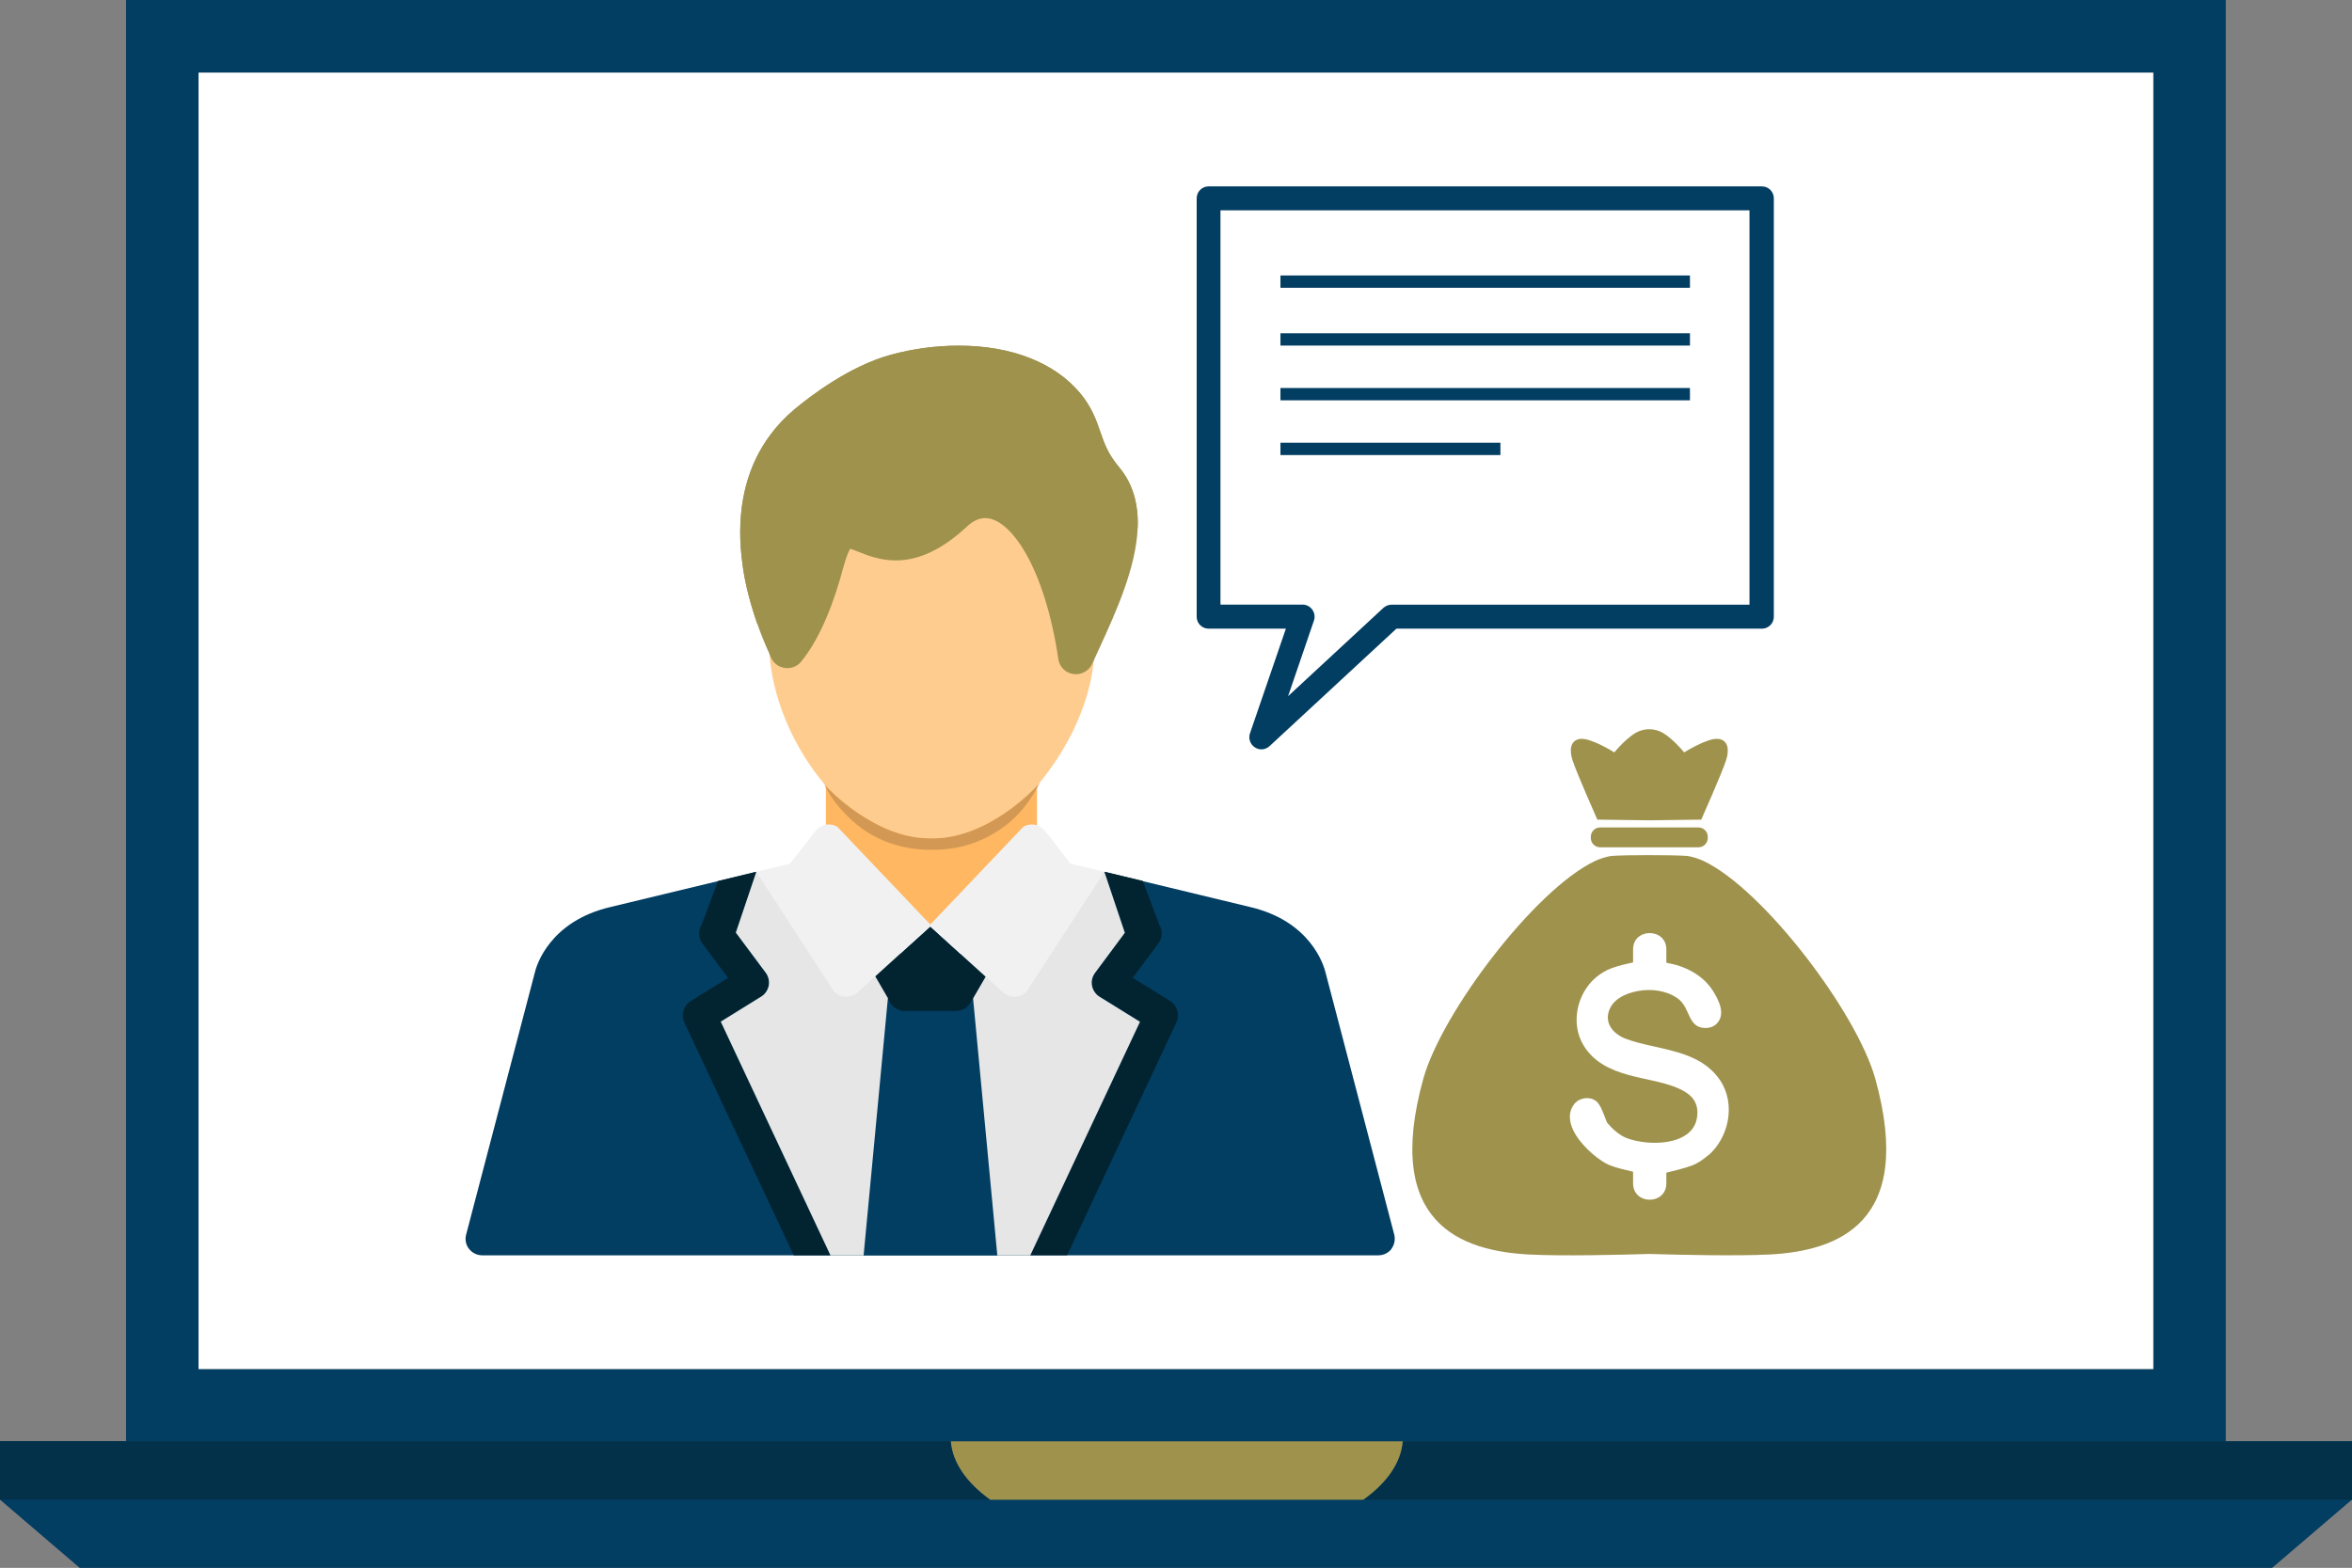
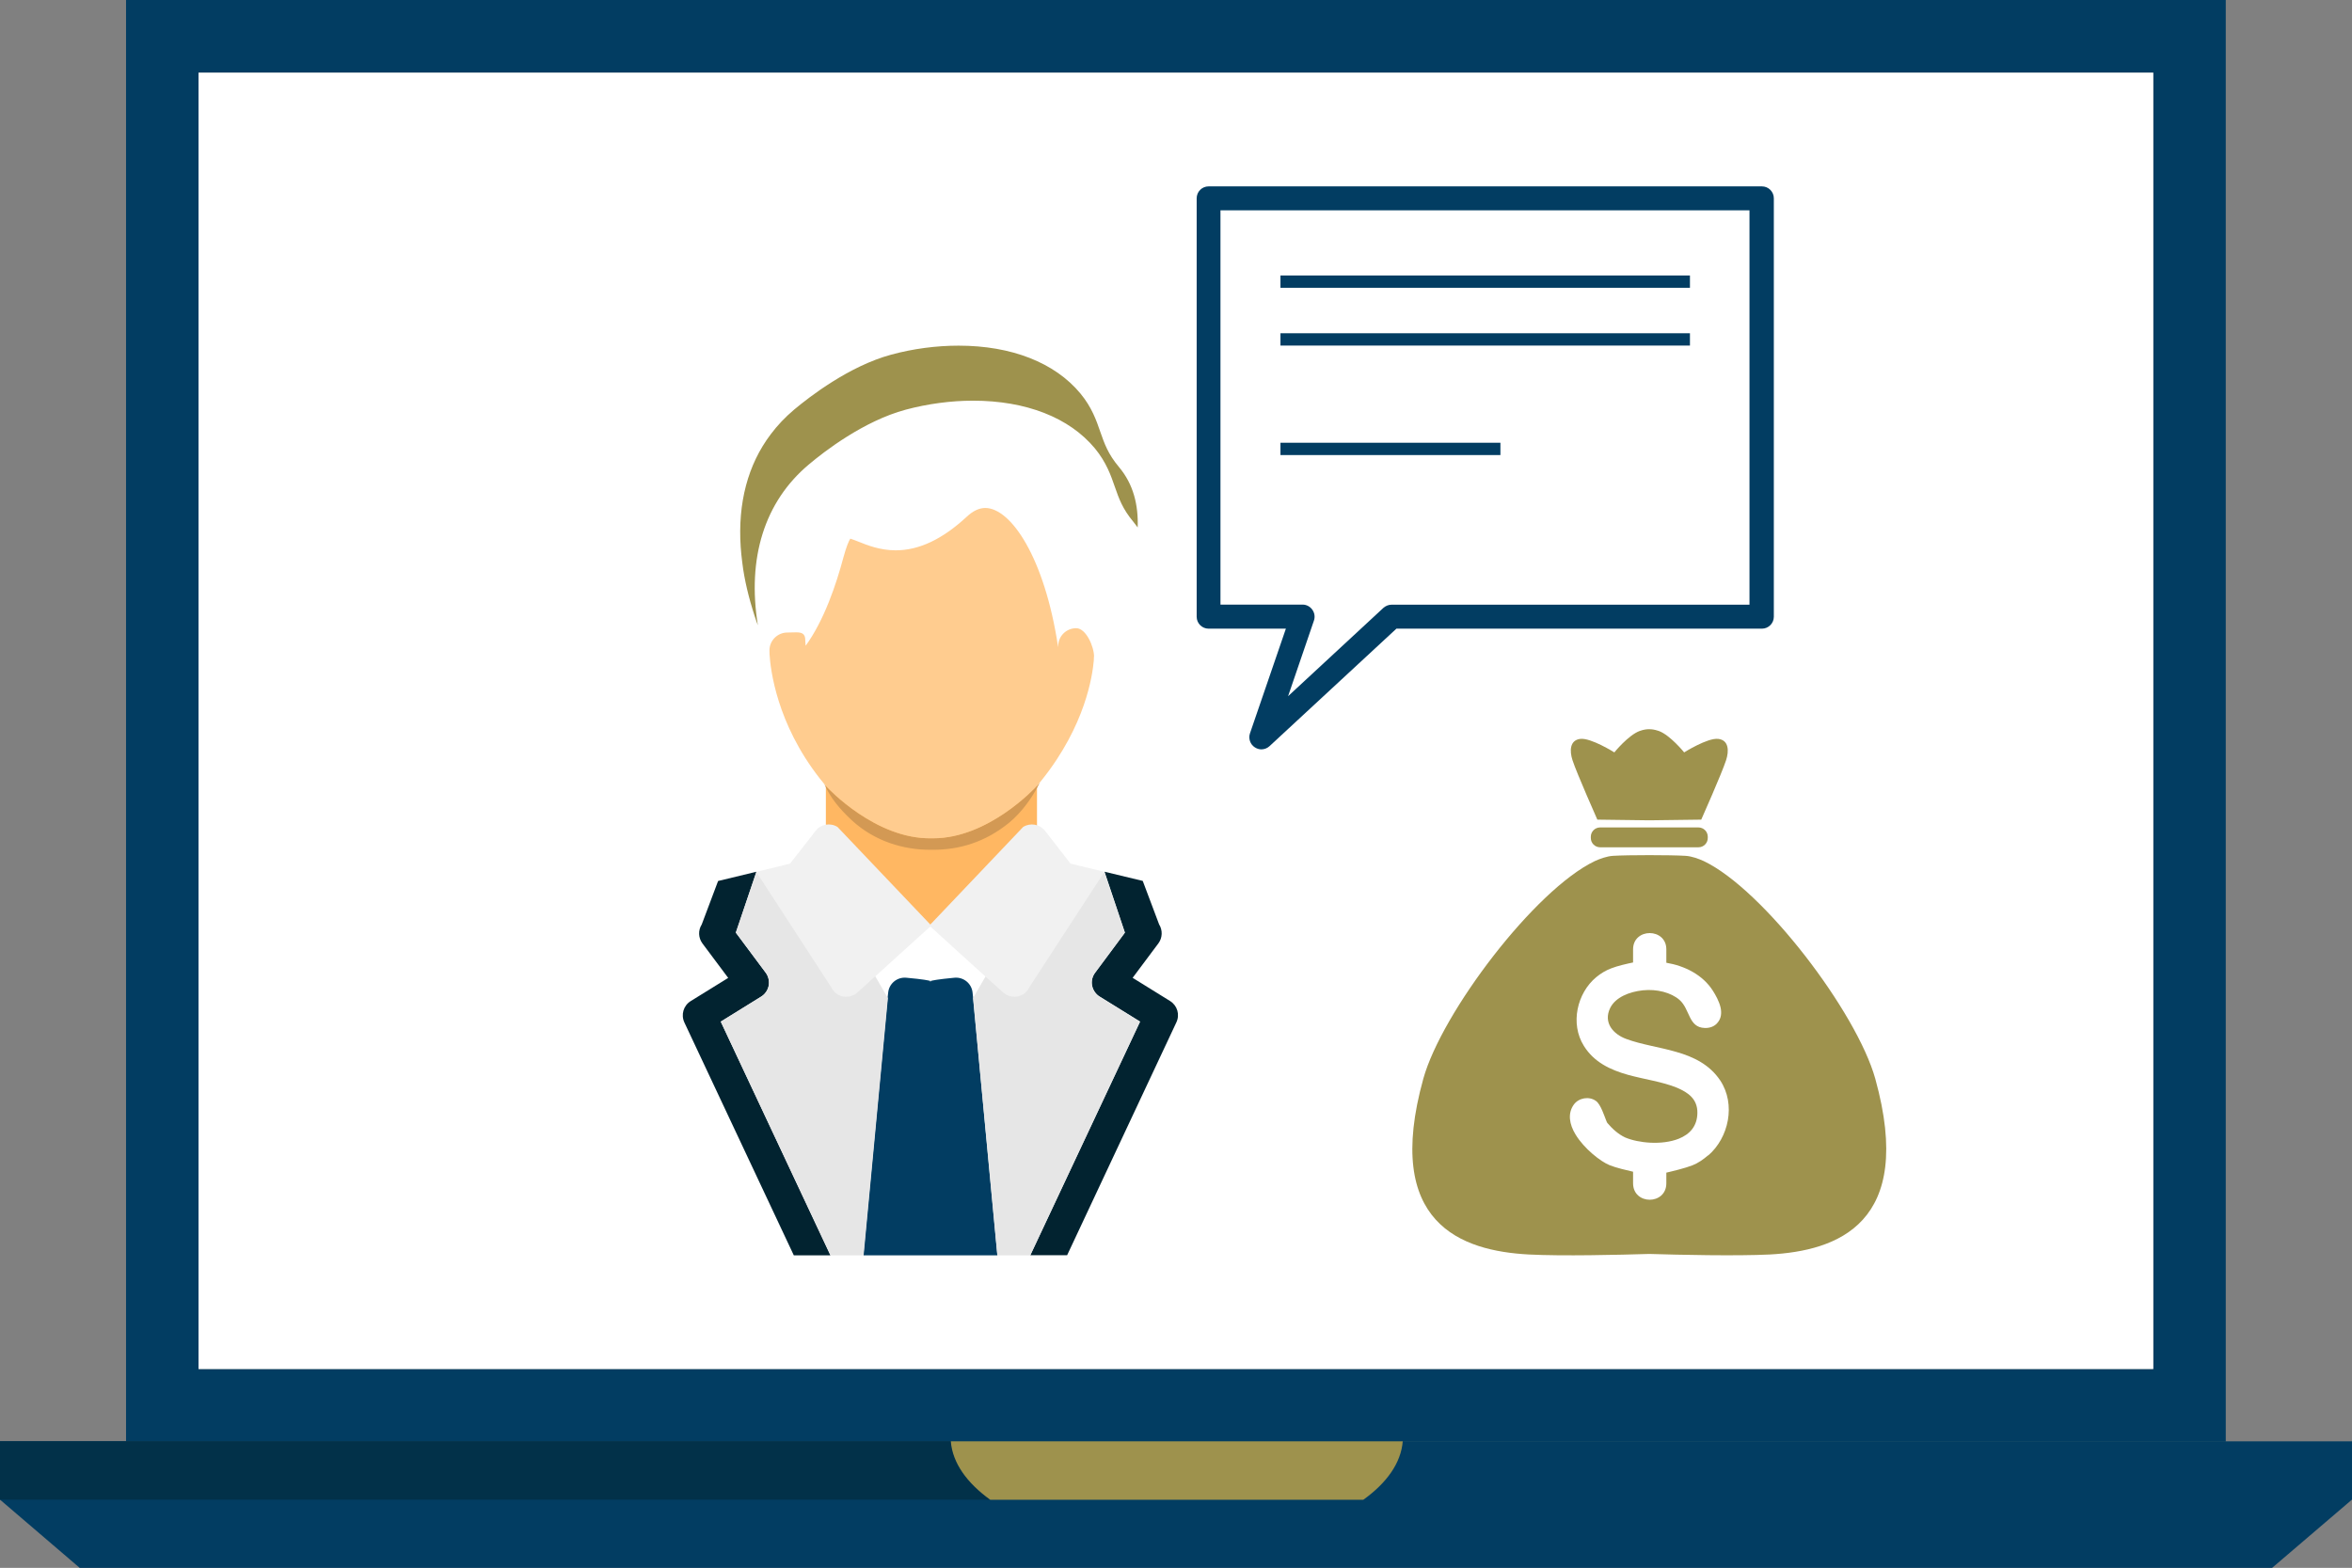
<svg xmlns="http://www.w3.org/2000/svg" id="Layer_1" data-name="Layer 1" viewBox="0 0 256 170.69">
  <rect x="0" y="0" width="256" height="170.69" fill="#808080" stroke="none" />
  <defs>
    <style>
      .cls-1 {
        fill: #ffb762;
      }

      .cls-1, .cls-2, .cls-3, .cls-4, .cls-5, .cls-6, .cls-7, .cls-8, .cls-9, .cls-10, .cls-11, .cls-12 {
        stroke-width: 0px;
      }

      .cls-1, .cls-2, .cls-3, .cls-4, .cls-5, .cls-7, .cls-11, .cls-12 {
        fill-rule: evenodd;
      }

      .cls-2 {
        fill: #e6e6e6;
      }

      .cls-3, .cls-10 {
        fill: #9e924d;
      }

      .cls-4 {
        fill: #d39954;
      }

      .cls-5 {
        fill: #f1f1f1;
      }

      .cls-6 {
        fill: #fff;
      }

      .cls-7 {
        fill: #022330;
      }

      .cls-8, .cls-11 {
        fill: #023d62;
      }

      .cls-9 {
        fill: #023149;
      }

      .cls-12 {
        fill: #ffcc8f;
      }
    </style>
  </defs>
  <path class="cls-8" d="M234.37,149.04H21.61V7.91h212.76v141.13ZM13.72,0v156.95h228.54V0H13.72Z" />
  <rect class="cls-6" x="21.61" y="7.91" width="212.76" height="141.13" />
  <polygon class="cls-8" points="256 156.91 256 163.25 255.99 163.26 247.3 170.69 8.68 170.69 0 163.26 0 156.91 256 156.91" />
-   <path class="cls-9" d="M107.79,163.26H0v-6.36h103.51c.18,2.36,1.73,4.53,4.27,6.36Z" />
-   <path class="cls-9" d="M256,156.91v6.36h-107.61c2.53-1.83,4.1-3.99,4.29-6.36h103.32Z" />
+   <path class="cls-9" d="M107.79,163.26H0v-6.36h103.51c.18,2.36,1.73,4.53,4.27,6.36" />
  <path class="cls-10" d="M152.68,156.91c-.19,2.36-1.74,4.53-4.29,6.36h-40.61c-2.53-1.83-4.1-3.99-4.29-6.36h49.18Z" />
  <g>
    <g>
      <path class="cls-1" d="M112.87,85.06v13.42c0,1.24-.87,2.27-1.95,2.27h-19.08c-1.08,0-1.95-1.03-1.95-2.27v-13.42c0-1.24.87-2.27,1.95-2.27h19.08c1.08,0,1.95,1.03,1.95,2.27Z" />
      <path class="cls-4" d="M113.16,85.21c-.07.16-.16.36-.29.57-.55,1.03-1.6,2.59-2.99,3.75-2.7,2.22-5.57,2.98-8.3,2.98h-.39c-2.75,0-5.93-.86-8.49-3.22-1.42-1.32-2.29-2.49-2.82-3.6-.05-.1-.1-.21-.15-.31.05.06.1.11.15.17.01.02.04.05.05.06.22.24,5.38,5.76,11.44,5.65h.2c5.96,0,11.02-5.42,11.23-5.65.02-.01.05-.04.06-.06.1-.11.19-.22.29-.34Z" />
      <path class="cls-12" d="M119.07,71.48s0,.19-.02.45c-.14,1.58-.89,7.02-5.65,12.98-.07.1-.16.2-.24.3-.1.11-.19.22-.29.34-.01.02-.04.05-.06.06-.21.24-5.27,5.65-11.23,5.65h-.2c-6.06.11-11.22-5.42-11.44-5.65-.01-.01-.04-.04-.05-.06-.05-.06-.1-.11-.15-.17-.17-.21-.35-.42-.51-.63-4.71-6.01-5.37-11.9-5.47-13.52,0-.01-.01-.01,0-.02-.01-.22-.01-.36-.01-.4,0-1.07.87-1.95,1.95-1.95.35,0,.67-.02.94-.02.6,0,1.01.11,1.01.85,0,.01,0,.22.04.61,2.01-2.76,3.34-6.71,4.11-9.62.34-1.24.6-1.81.75-2.04.24.07.58.21.87.32.99.4,2.36.95,4.08.95,2.53,0,5.07-1.2,7.73-3.66.67-.63,1.35-.95,2.01-.95,2.75,0,6.45,5.3,7.93,15.15.01-.09.01-.12.01-.14.01-1.06.88-1.92,1.95-1.92h.02c1.07.01,1.94,2.03,1.93,3.11Z" />
-       <path class="cls-3" d="M123.83,57.42c-.16,4.36-2.36,9.19-4.14,13.08-.22.49-.45.96-.65,1.42-.05.11-.1.22-.15.32-.31.71-1.02,1.16-1.78,1.16-.09,0-.17-.01-.26-.02-.87-.11-1.54-.78-1.66-1.64-1.47-9.97-5.19-15.34-7.96-15.34-.66,0-1.34.31-2.01.95-2.66,2.46-5.19,3.66-7.73,3.66-1.71,0-3.08-.55-4.08-.95-.29-.11-.63-.26-.87-.32-.15.24-.41.8-.75,2.03-.83,3.15-2.31,7.49-4.6,10.27-.42.51-1.09.77-1.75.68-.67-.09-1.24-.51-1.52-1.12-.06-.12-.11-.26-.17-.39,0-.01-.01-.01,0-.02-.47-1.03-.89-2.07-1.25-3.07,0-.01,0-.04-.01-.05-.12-.32-.24-.65-.34-.97-.09-.26-.17-.54-.25-.8-.3-.98-.55-1.95-.75-2.9-.1-.49-.19-.96-.26-1.43-.04-.27-.07-.55-.11-.82-.07-.54-.12-1.07-.16-1.61-.31-4.77.78-8.94,3.26-12.25.73-.98,1.59-1.88,2.56-2.7,1.65-1.38,5.98-4.74,10.56-5.98,2.39-.65,4.92-.98,7.33-.98,5.76,0,10.47,1.84,13.26,5.2,1.25,1.51,1.74,2.93,2.17,4.18.45,1.28.83,2.4,2.03,3.83,1.59,1.89,2.12,4.16,2.04,6.57Z" />
-       <path class="cls-11" d="M151.46,135.96c-.34.44-.87.7-1.44.7H52.48c-.56,0-1.08-.26-1.43-.7s-.46-1.03-.31-1.57l7.47-28.5c.16-.71,1.57-5.63,8.33-7.17l11.62-2.8,4.14-1v.03s8.16,12.53,8.16,12.53c.24.51.71.9,1.28,1.01.11.03.24.03.36.03.46,0,.88-.16,1.21-.46l1.94-1.76h.01l2.72-2.47,3.27-2.96,3.25,2.96,2.75,2.47h0s1.93,1.76,1.93,1.76c.34.3.77.46,1.21.46.13,0,.24,0,.37-.03.56-.11,1.04-.5,1.27-1.01l8.17-12.56,4.16,1,11.61,2.8c6.75,1.54,8.14,6.46,8.31,7.17l7.47,28.5c.14.54.03,1.13-.31,1.57Z" />
      <path class="cls-11" d="M108.55,136.66h-14.55c-.01-.11-.01-.23,0-.34l2.61-27.65v-.06l.06-.53c.09-1,.97-1.73,1.97-1.64,1.88.17,2.48.3,2.64.36-.21.07.16.07,0,0,.17-.06.8-.19,2.61-.36,1-.09,1.88.64,1.97,1.64l.06.57h0s2.64,28.01,2.64,28.01Z" />
      <path class="cls-7" d="M128.04,111.3l-11.89,25.35h-4.01l11.95-25.44-4.39-2.72c-.43-.26-.73-.7-.83-1.2s.03-1.01.33-1.41l3.24-4.36-2.22-6.62,4.16,1,1.78,4.73c.4.64.37,1.46-.07,2.06l-2.81,3.76,4.08,2.53c.78.49,1.08,1.47.68,2.32Z" />
      <path class="cls-2" d="M124.09,111.22l-11.95,25.44h-3.59l-2.64-28h0s1.35-2.34,1.35-2.34h0s1.61-1.11,1.61-1.11c.33.3.77.47,1.21.47.11,0,.24-.01.36-.04.57-.11,1.04-.49,1.28-1.01l8.49-9.7,2.22,6.62-3.24,4.36c-.3.4-.43.91-.33,1.41s.4.94.83,1.2l4.39,2.72Z" />
-       <path class="cls-7" d="M101.26,110.05h-2.8c-.64,0-1.24-.34-1.57-.9l-2.77-4.77c-.5-.87-.2-1.97.66-2.47.87-.5,1.97-.2,2.47.66l.74,1.27,3.27-2.94,3.27,2.94.74-1.27c.5-.87,1.61-1.16,2.47-.66.87.5,1.16,1.61.66,2.47l-2.77,4.77c-.33.56-.91.9-1.57.9h-2.8Z" />
      <path class="cls-7" d="M90.39,136.66h-3.99l-11.91-25.35c-.39-.84-.1-1.83.68-2.32l4.09-2.53-2.81-3.76c-.44-.6-.48-1.41-.07-2.06l1.78-4.73,4.14-1h.03v.03s-2.24,6.59-2.24,6.59l3.25,4.36c.3.4.41.91.33,1.41-.1.5-.4.94-.83,1.2l-4.39,2.72,11.94,25.44Z" />
      <path class="cls-2" d="M96.64,108.65v.04l-2.64,27.97h-3.61l-11.94-25.44,4.39-2.72c.43-.26.73-.7.83-1.2.09-.5-.03-1.01-.33-1.41l-3.25-4.36,2.22-6.59v-.03s8.3,10.42,8.3,10.42c.24.53.71.9,1.28,1.01.11.03.24.04.36.04.44,0,.88-.17,1.21-.47l1.77.37h.01s.03.01.03.01l1.33,2.3.03.04Z" />
      <path class="cls-3" d="M123.83,57.42c-.15-.2-.3-.4-.46-.6-1.19-1.42-1.58-2.54-2.03-3.83-.43-1.24-.92-2.66-2.17-4.18-2.78-3.35-7.49-5.19-13.26-5.19-2.41,0-4.94.34-7.33.98-4.58,1.23-8.91,4.58-10.56,5.98-4.83,4.06-6.71,10.2-5.53,17.49-.12-.32-.24-.65-.34-.97-.09-.26-.17-.54-.25-.8-.3-.98-.55-1.95-.75-2.9-.1-.49-.19-.96-.26-1.43-.04-.27-.07-.55-.11-.82-.07-.54-.12-1.07-.16-1.61-.32-4.77.77-8.95,3.26-12.25.73-.98,1.59-1.88,2.56-2.7,1.65-1.38,5.98-4.74,10.56-5.98,2.39-.65,4.92-.98,7.33-.98,5.76,0,10.47,1.84,13.26,5.2,1.25,1.51,1.74,2.93,2.17,4.18.45,1.28.83,2.4,2.03,3.83,1.59,1.89,2.12,4.16,2.04,6.57Z" />
      <path class="cls-5" d="M120.21,94.91l-8.17,12.56c-.23.51-.71.9-1.27,1.01-.13.03-.24.03-.37.03-.44,0-.87-.16-1.21-.46l-1.93-1.74h0s-2.75-2.49-2.75-2.49l-3.25-2.96-3.27,2.96-2.72,2.47h-.01l-1.94,1.76c-.33.3-.76.46-1.21.46-.11,0-.24,0-.36-.03-.57-.11-1.04-.5-1.28-1.01l-8.14-12.53v-.03s.01,0,.01,0l3.65-.89.03-.04,2.05-2.62h0s.24-.31.24-.31l.47-.61c.57-.73,1.6-.9,2.38-.41l10.1,10.62,10.1-10.62c.78-.49,1.81-.31,2.38.41l.71.91,2.07,2.67,3.69.89Z" />
    </g>
    <path class="cls-3" d="M187.02,80.44c-1.16-.14-3.71,1.47-3.71,1.47,0,0-1.51-1.87-2.75-2.33-.5-.17-.84-.2-1.04-.19-.21-.01-.56.01-1.06.19-1.24.46-2.75,2.33-2.75,2.33,0,0-2.55-1.61-3.71-1.47-1.14.14-1.18,1.3-.84,2.33.46,1.41,2.7,6.46,2.7,6.46l5.42.07h.47l5.42-.07s2.24-5.04,2.7-6.46c.34-1.03.3-2.19-.84-2.33ZM184.87,90.08h-10.71c-.56,0-1.01.46-1.01,1.01v.14c0,.56.46,1.01,1.01,1.01h10.71c.56,0,1.01-.46,1.01-1.01v-.14c0-.56-.46-1.01-1.01-1.01ZM204.11,117.43c-2.01-7.2-12.12-20.56-18.67-23.69-.53-.24-1.3-.53-1.98-.57-1.64-.1-6.25-.1-7.89,0-.68.04-1.45.33-1.98.57-6.55,3.13-16.66,16.49-18.67,23.69-4.39,15.81,4.18,18.75,11.48,19.14,3.62.19,9.87.04,13.12-.06,3.24.1,9.48.24,13.11.06,7.3-.39,15.87-3.33,11.48-19.14ZM185.92,125.77c-.51.44-1.07.84-1.7,1.09-.78.31-2.24.66-2.85.8v1.16c0,1.19-.91,1.79-1.81,1.79s-1.81-.6-1.81-1.79v-1.26c-.58-.13-1.87-.43-2.55-.71-.98-.39-2.78-1.8-3.71-3.34-.68-1.11-.88-2.3-.19-3.26.54-.74,1.67-.93,2.4-.4.26.17.5.6.7,1.06.16.37.3.76.41,1.04.06.13.09.24.13.29.54.64,1.2,1.24,1.95,1.59,1.43.61,4.01.87,5.85.13,1.16-.47,2-1.34,2.01-2.82.01-1.5-1-2.2-2.21-2.72-1.6-.66-3.54-.91-5.35-1.41-1.91-.54-3.68-1.36-4.79-3.14-1.53-2.43-.74-5.77,1.34-7.49.48-.4,1.04-.74,1.63-.96.64-.26,1.83-.53,2.38-.64v-1.43c0-1.17.9-1.77,1.81-1.77s1.81.6,1.81,1.77v1.46c1.97.33,3.96,1.29,5.08,3.07.26.41.67,1.11.83,1.83.11.54.07,1.09-.26,1.53-.4.59-1.08.69-1.48.67-1.78-.06-1.58-2.04-2.74-3.06-.91-.79-2.45-1.2-3.98-1.04-1.51.16-2.98.77-3.55,1.9-.81,1.63.34,2.89,1.75,3.4,1.64.61,3.59.87,5.41,1.4,1.91.54,3.65,1.39,4.81,3.12,1.71,2.59.93,6.22-1.31,8.16Z" />
    <path class="cls-8" d="M191.76,20.29h-60.21c-.72,0-1.3.58-1.3,1.3v45.55c0,.72.58,1.3,1.3,1.3h8.41l-3.91,11.4c-.19.57.03,1.2.53,1.52.22.14.46.22.71.22.32,0,.64-.12.89-.35l13.81-12.79h39.78c.72,0,1.3-.58,1.3-1.3V21.59c0-.72-.58-1.3-1.3-1.3ZM190.44,65.83h-38.98c-.32,0-.64.13-.89.35l-10.37,9.61,2.81-8.22c.14-.4.08-.84-.17-1.19-.24-.35-.64-.56-1.06-.56h-8.94V22.9h57.58v42.93Z" />
    <rect class="cls-8" x="139.37" y="29.99" width="44.57" height="1.34" />
    <rect class="cls-8" x="139.37" y="36.28" width="44.57" height="1.34" />
-     <rect class="cls-8" x="139.37" y="42.24" width="44.57" height="1.34" />
    <rect class="cls-8" x="139.37" y="48.2" width="23.94" height="1.34" />
  </g>
</svg>